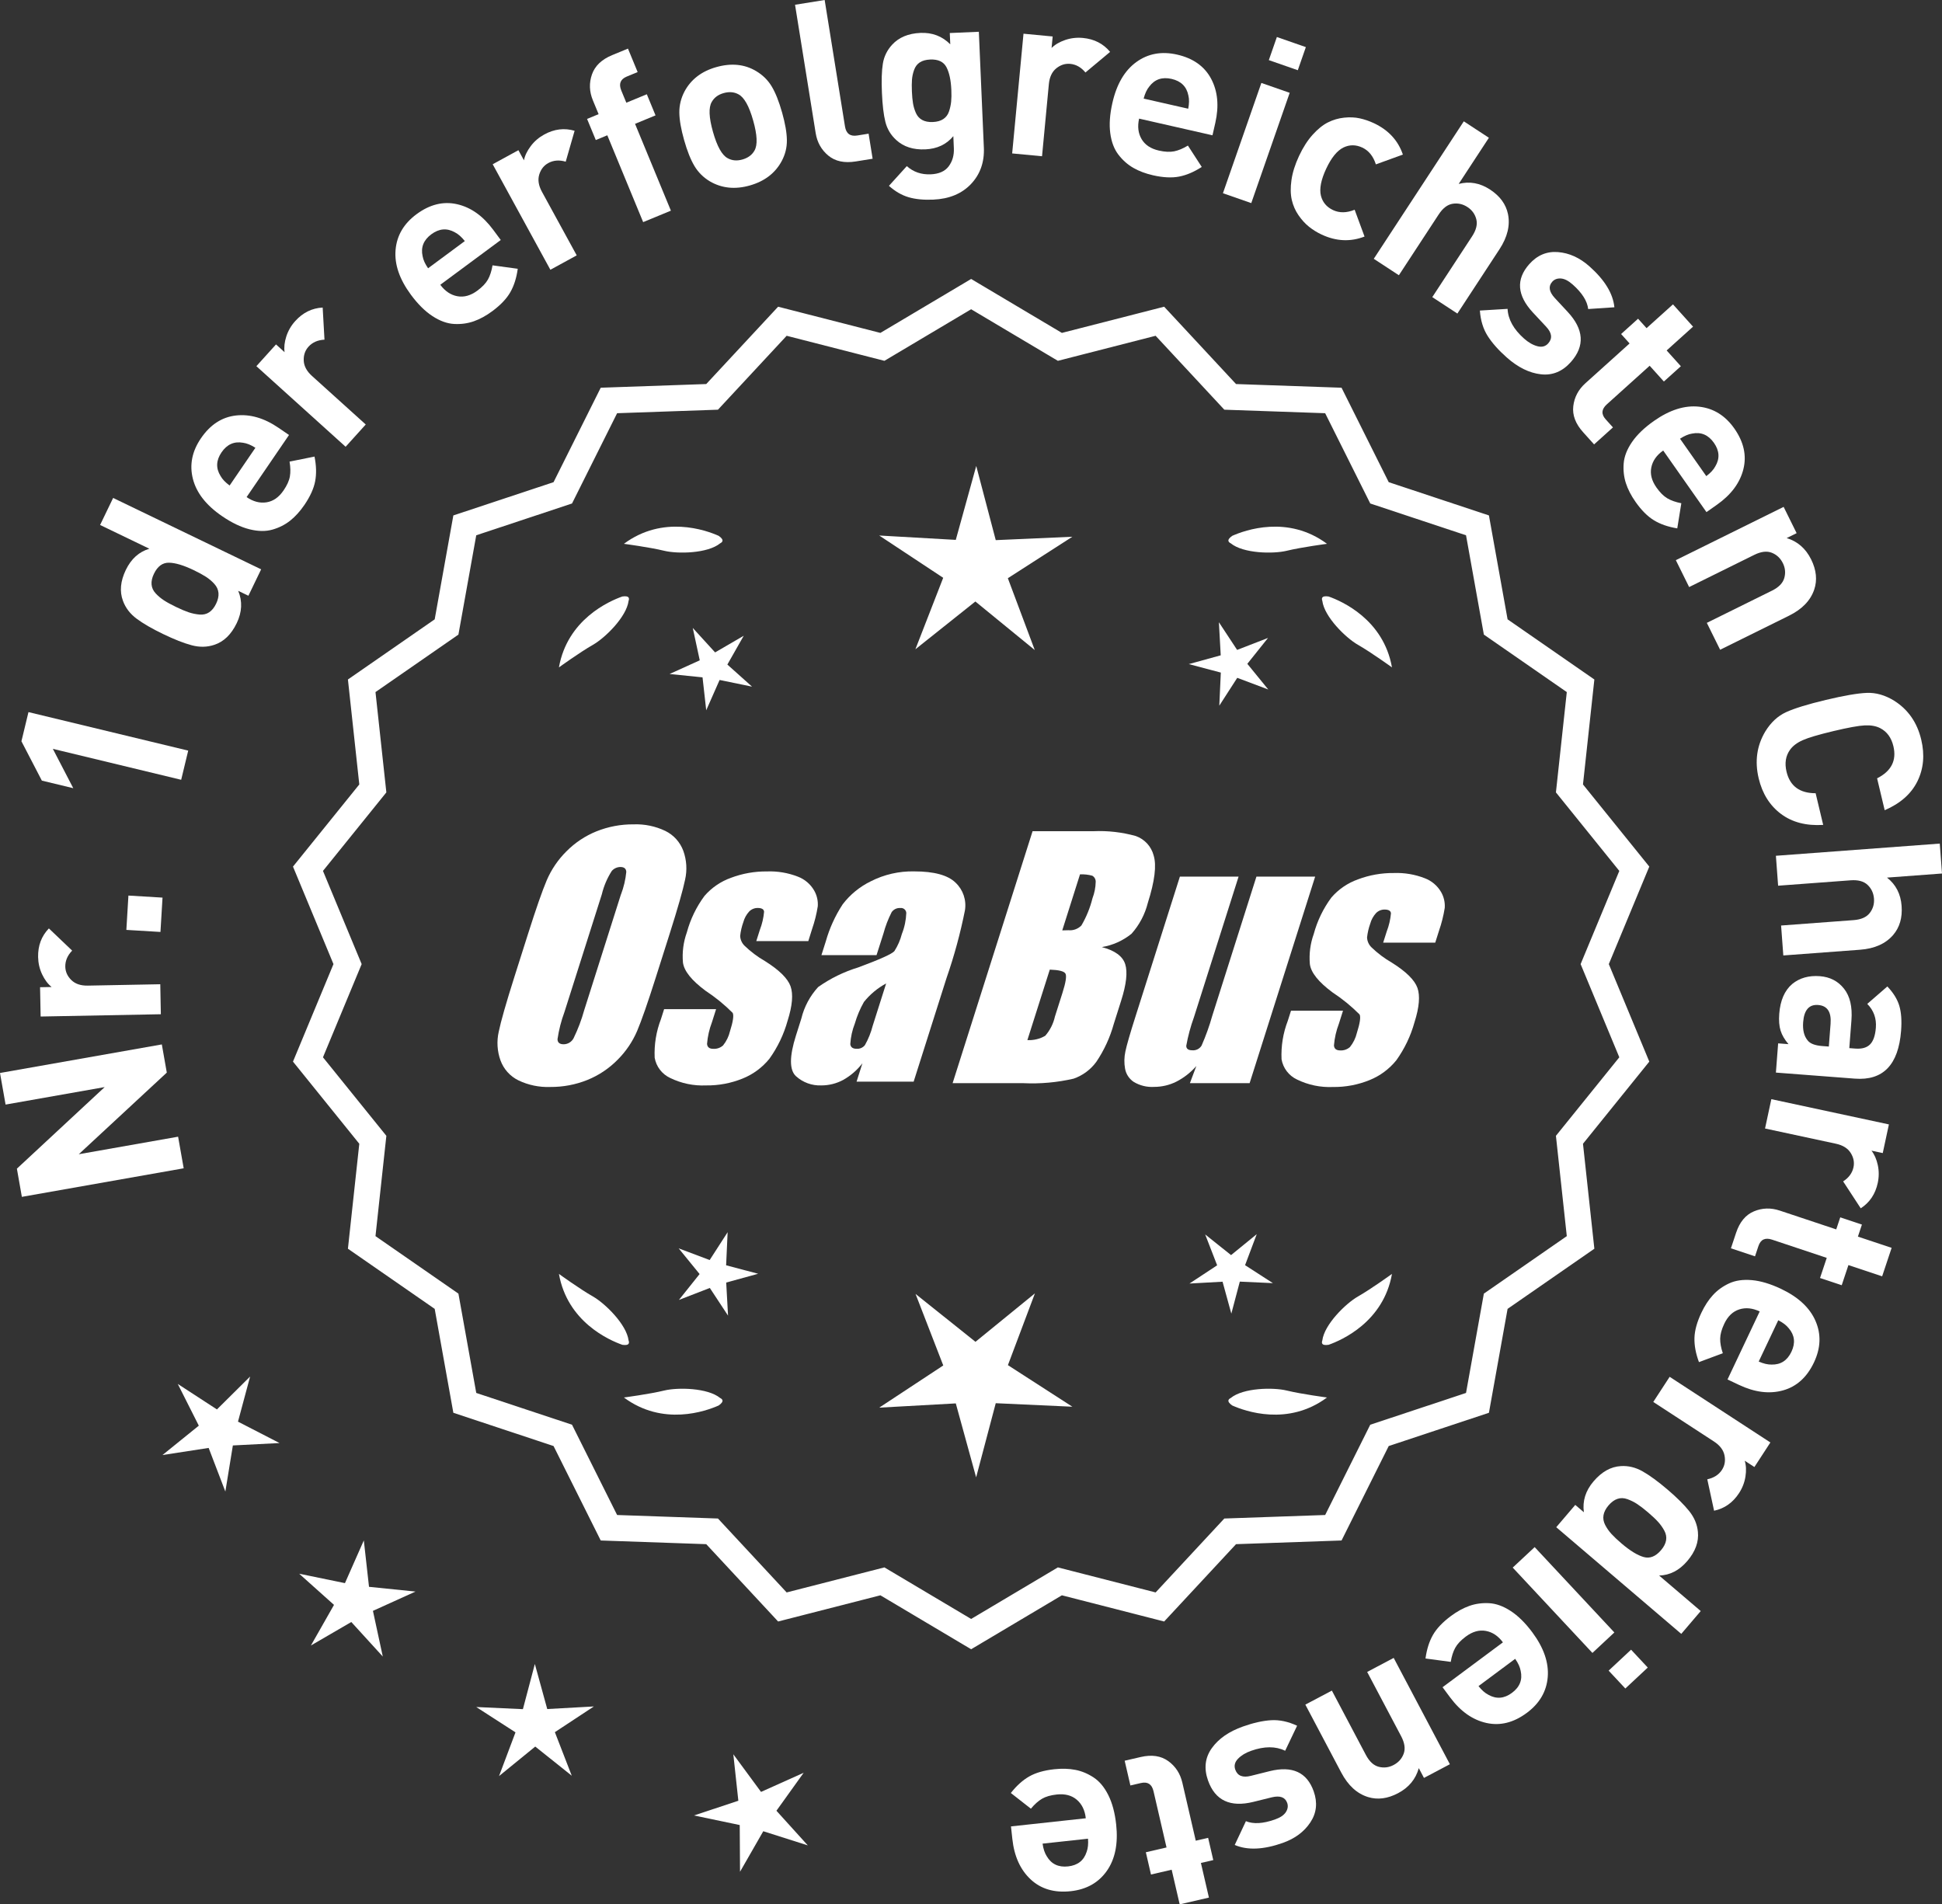
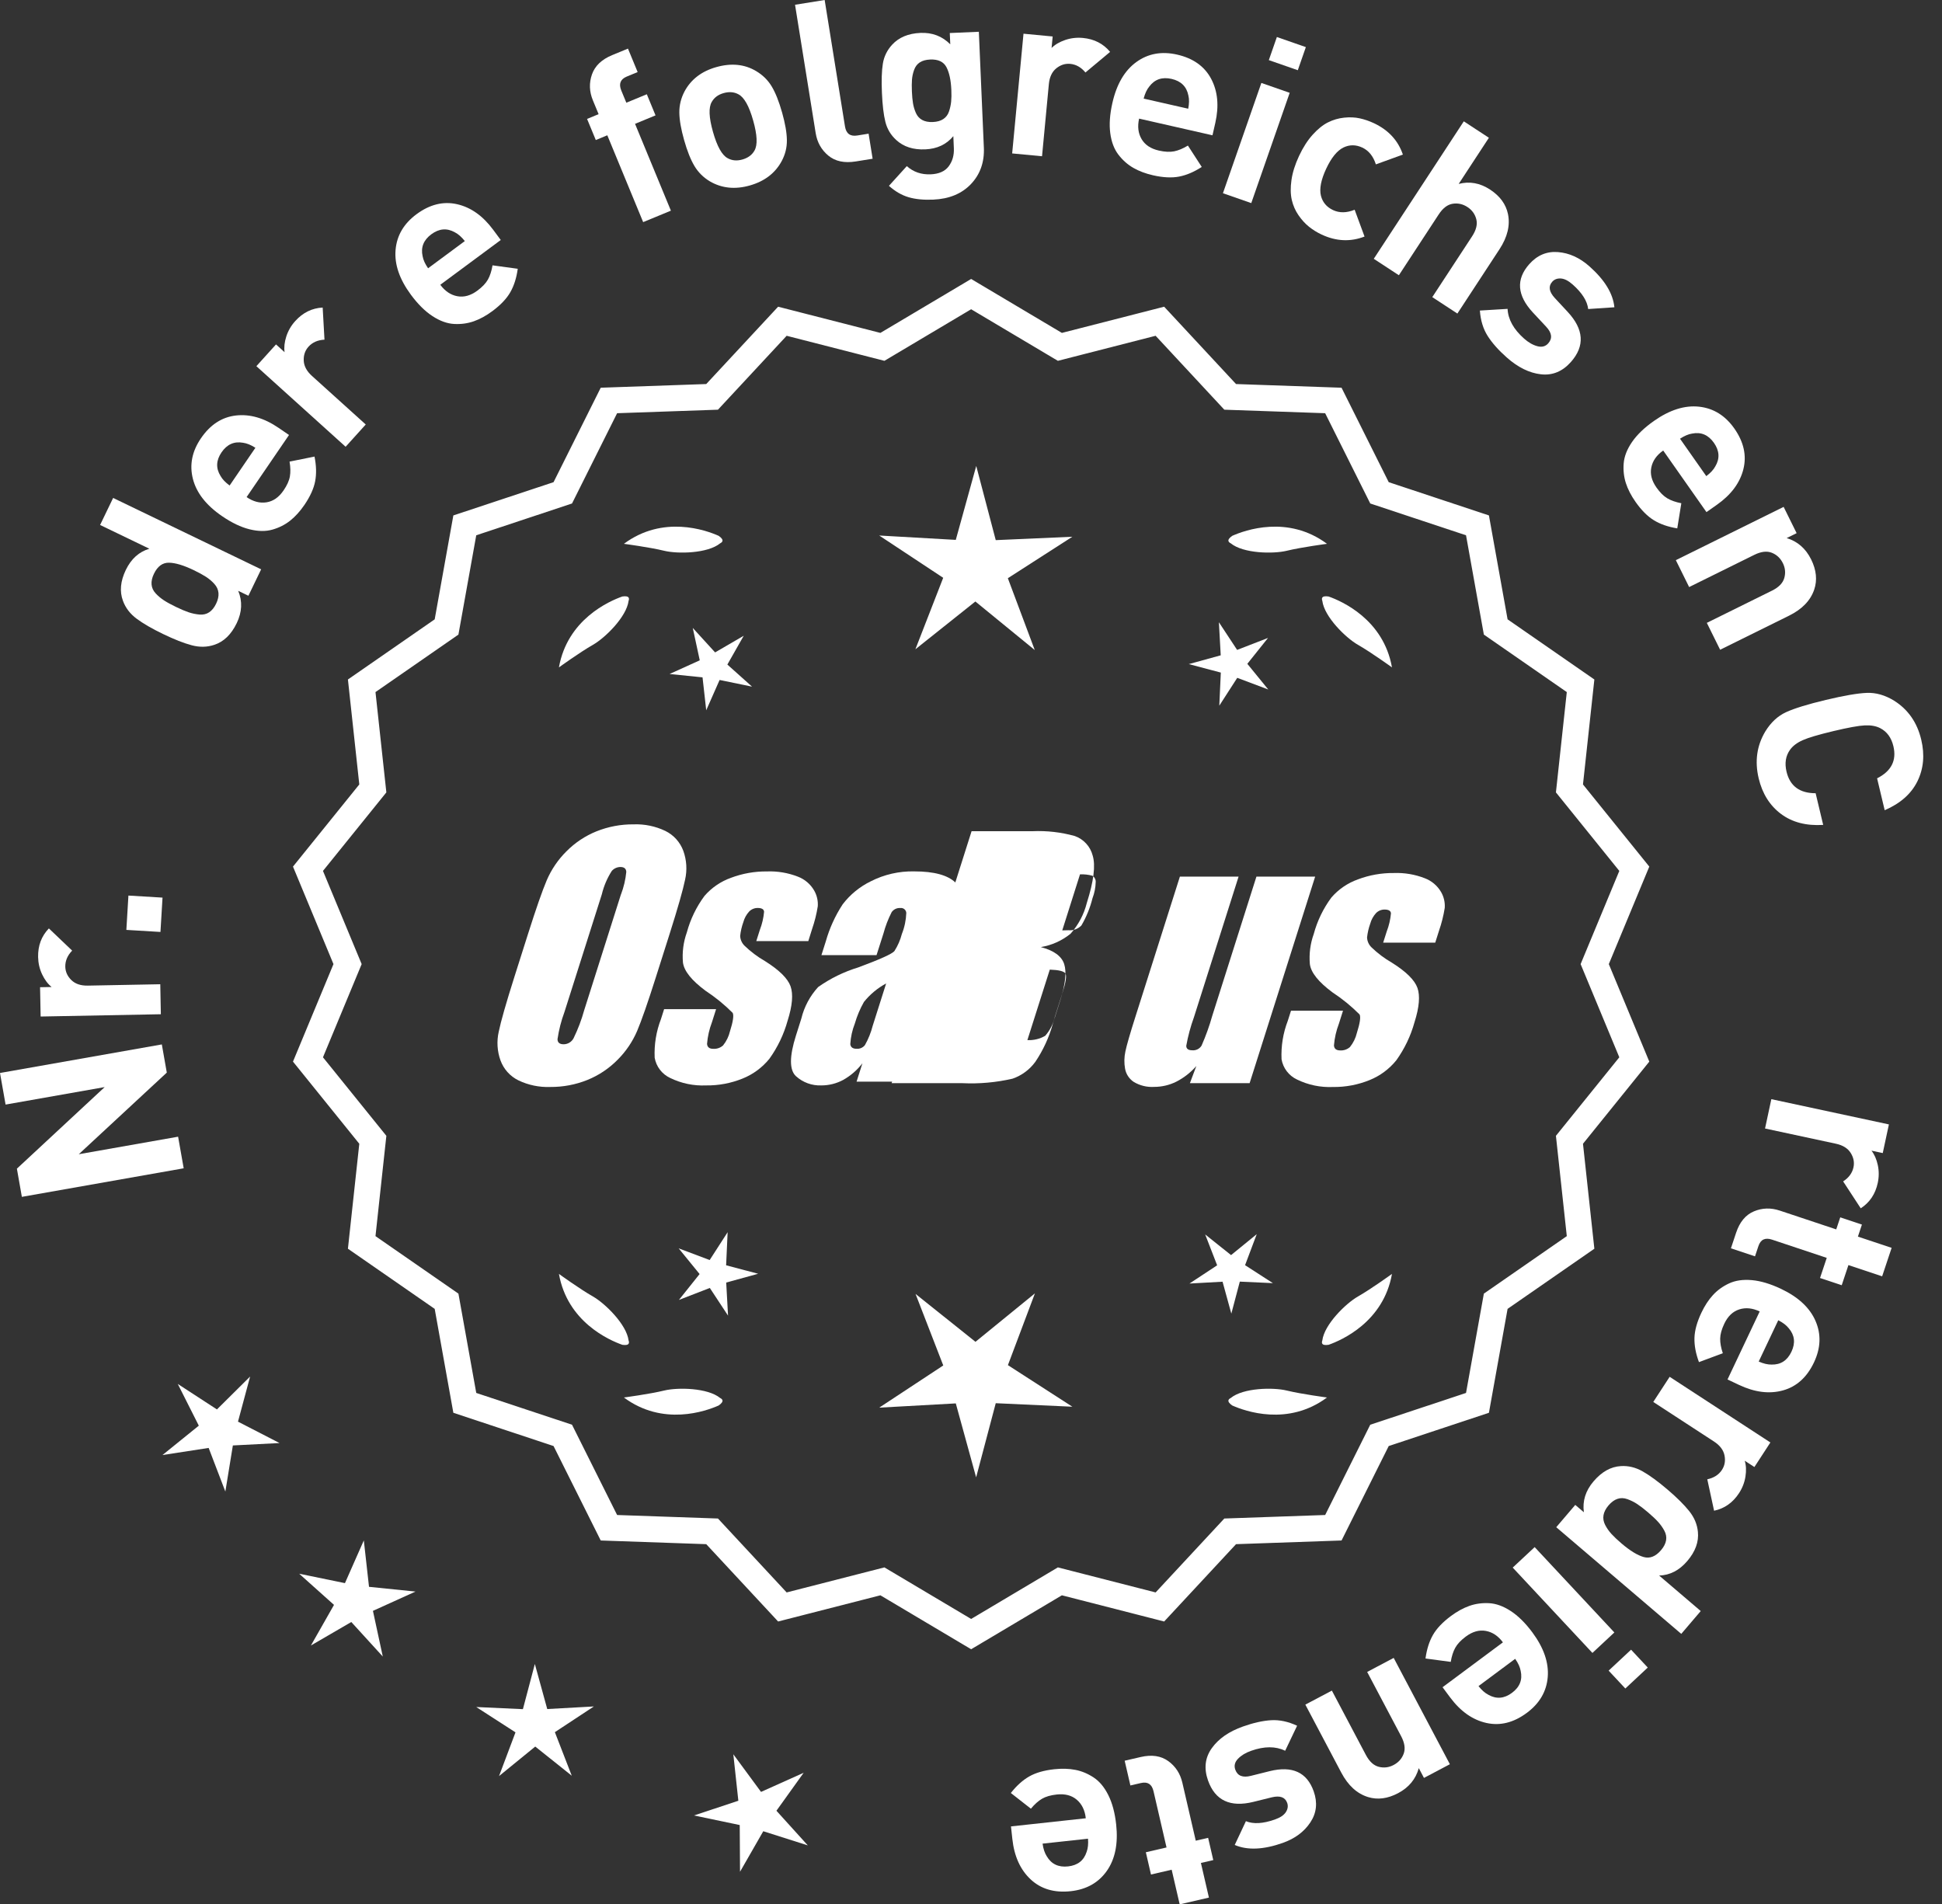
<svg xmlns="http://www.w3.org/2000/svg" id="Layer_2" data-name="Layer 2" viewBox="0 0 311.327 305.281">
  <rect x="0" y="0" width="311.327" height="305.281" fill="#333333" stroke="none" />
  <defs>
    <style>
      .cls-1 {
        stroke: #fff;
        stroke-miterlimit: 10;
        stroke-width: 1.078px;
      }

      .cls-1, .cls-2 {
        fill: #fff;
      }
    </style>
  </defs>
  <g id="Layer_1-2" data-name="Layer 1">
    <g>
      <g>
        <polygon class="cls-2" points="40.097 220.668 34.778 225.941 28.5 221.856 31.871 228.544 26.046 233.253 33.449 232.113 36.127 239.108 37.331 231.716 44.811 231.33 38.152 227.901 40.097 220.668" />
        <polygon class="cls-2" points="59.157 254.38 58.325 246.937 55.3 253.789 47.963 252.279 53.545 257.274 49.843 263.785 56.318 260.02 61.366 265.554 59.786 258.232 66.608 255.14 59.157 254.38" />
        <polygon class="cls-2" points="87.73 273.972 85.743 266.749 83.828 273.991 76.345 273.648 82.64 277.708 80.002 284.718 85.808 279.986 91.66 284.662 88.953 277.677 95.208 273.556 87.73 273.972" />
        <polygon class="cls-2" points="124.472 290.277 128.836 284.189 122.002 287.256 117.561 281.224 118.366 288.672 111.257 291.032 118.588 292.567 118.636 300.058 122.362 293.56 129.5 295.829 124.472 290.277" />
      </g>
      <path class="cls-1" d="M155.686,263.76l-14.465-8.599-16.302,4.175-11.457-12.326-16.818-.586-7.52-15.055-15.972-5.301-2.974-16.563-13.831-9.586,1.813-16.73-10.57-13.094,6.453-15.542-6.453-15.542,10.57-13.094-1.813-16.73,13.831-9.586,2.974-16.563,15.972-5.301,7.52-15.055,16.818-.586,11.457-12.326,16.302,4.175,14.465-8.599,14.465,8.599,16.302-4.175,11.457,12.326,16.818.586,7.52,15.055,15.972,5.301,2.974,16.563,13.831,9.586-1.813,16.73,10.57,13.094-6.453,15.542,6.453,15.542-10.57,13.094,1.813,16.73-13.831,9.586-2.974,16.563-15.972,5.301-7.52,15.055-16.818.586-11.457,12.326-16.302-4.175-14.465,8.599ZM141.698,251.842l13.988,8.315,13.988-8.315,15.764,4.038,11.079-11.92,16.263-.567,7.272-14.558,15.445-5.126,2.876-16.017,13.375-9.27-1.753-16.179,10.222-12.662-6.24-15.029,6.24-15.029-10.222-12.662,1.753-16.178-13.375-9.27-2.876-16.017-15.445-5.126-7.272-14.558-16.263-.567-11.079-11.92-15.764,4.038-13.988-8.316-13.988,8.316-15.764-4.038-11.079,11.92-16.263.567-7.272,14.558-15.445,5.126-2.876,16.017-13.375,9.27,1.753,16.178-10.222,12.662,6.24,15.029-6.24,15.029,10.222,12.662-1.753,16.179,13.375,9.27,2.876,16.017,15.445,5.126,7.272,14.558,16.263.567,11.079,11.92,15.764-4.038Z" />
      <g>
        <polygon class="cls-2" points="116.406 202.835 116.649 197.529 113.771 201.993 108.8 200.122 112.155 204.239 108.84 208.388 113.793 206.469 116.714 210.905 116.42 205.602 121.541 204.193 116.406 202.835" />
        <polygon class="cls-2" points="165.912 207.334 156.381 215.102 146.774 207.427 151.217 218.893 140.948 225.657 153.226 224.975 156.486 236.831 159.631 224.944 171.915 225.507 161.581 218.842 165.912 207.334" />
        <polygon class="cls-2" points="199.6 202.817 201.471 197.847 197.354 201.202 193.204 197.887 195.123 202.839 190.688 205.761 195.991 205.466 197.399 210.587 198.758 205.453 204.063 205.696 199.6 202.817" />
      </g>
      <g>
        <path class="cls-2" d="M197.301,224.111c-.197.099-.32.215-.359.348-.001.002-.003.003-.005.005.001 0.0.002.001.003.001-.063.227.115.505.606.846,2.043.909,8.925,3.375,15.191-1.283,0,0-4.07-.534-6.459-1.115-2.166-.527-6.98-.443-8.977,1.198Z" />
        <path class="cls-2" d="M211.964,215.377c0.0.002-0.0.004-0.0.007.001-0.0.002-.001.003-.001.11.208.43.288,1.022.199,2.109-.742,8.805-3.676,10.161-11.365,0,0-3.325,2.407-5.461,3.625-1.936,1.104-5.378,4.471-5.703,7.036-.075.207-.085.376-.022.5Z" />
      </g>
      <g>
        <path class="cls-2" d="M115.454,224.111c.197.099.32.215.359.348.001.002.003.003.005.005-.001 0-.002.001-.003.001.063.227-.115.505-.606.846-2.043.909-8.925,3.375-15.191-1.283,0,0,4.07-.534,6.459-1.115,2.166-.527,6.98-.443,8.977,1.198Z" />
        <path class="cls-2" d="M100.79,215.377c-0.0.002 0.0.004 0.0.007-.001-0-.002-.001-.003-.001-.11.208-.43.288-1.022.199-2.109-.742-8.805-3.676-10.161-11.365,0,0,3.325,2.407,5.461,3.625,1.936,1.104,5.378,4.471,5.703,7.036.075.207.085.376.022.5Z" />
      </g>
      <g>
        <path class="cls-2" d="M115.454,87.095c.197-.099.32-.215.359-.348.001-.002.003-.003.005-.005-.001-0-.002-.001-.003-.001.063-.227-.115-.505-.606-.846-2.043-.909-8.925-3.375-15.191,1.283,0,0,4.07.534,6.459,1.115,2.166.527,6.98.443,8.977-1.198Z" />
        <path class="cls-2" d="M100.79,95.828c-0-.002 0-.004 0-.007-.001 0-.002.001-.003.001-.11-.208-.43-.288-1.022-.199-2.109.742-8.805,3.676-10.161,11.365,0,0,3.325-2.407,5.461-3.625,1.936-1.104,5.378-4.471,5.703-7.036.075-.207.085-.376.022-.5Z" />
      </g>
      <g>
        <path class="cls-2" d="M197.301,87.095c-.197-.099-.32-.215-.359-.348-.001-.002-.003-.003-.005-.005.001-0.0.002-.001.003-.001-.063-.227.115-.505.606-.846,2.043-.909,8.925-3.375,15.191,1.283,0,0-4.07.534-6.459,1.115-2.166.527-6.98.443-8.977-1.198Z" />
        <path class="cls-2" d="M211.964,95.828c0-.002-0-.004-0-.007.001 0.0.002.001.003.001.11-.208.43-.288,1.022-.199,2.109.742,8.805,3.676,10.161,11.365,0,0-3.325-2.407-5.461-3.625-1.936-1.104-5.378-4.471-5.703-7.036-.075-.207-.085-.376-.022-.5Z" />
      </g>
      <g id="Group_4" data-name="Group 4">
        <g id="Group_1" data-name="Group 1">
          <path id="Path_1" data-name="Path 1" class="cls-2" d="M105.144,156.654c-1.287,4.058-2.289,6.932-3.006,8.623-.743,1.73-1.811,3.301-3.145,4.628-1.374,1.392-3.018,2.488-4.831,3.221-1.89.759-3.911,1.14-5.947,1.123-1.762.067-3.514-.296-5.104-1.059-1.333-.652-2.362-1.794-2.872-3.188-.534-1.48-.633-3.081-.285-4.615.343-1.661,1.174-4.572,2.493-8.734l2.193-6.911c1.287-4.058,2.289-6.932,3.006-8.623.743-1.73,1.811-3.301,3.145-4.628,1.374-1.392,3.018-2.488,4.831-3.221,1.89-.757,3.911-1.138,5.947-1.12,1.762-.067,3.514.296,5.104,1.059,1.332.654,2.36,1.796,2.872,3.189.534,1.48.633,3.082.285,4.616-.343,1.661-1.173,4.571-2.492,8.731l-2.194,6.909ZM99.553,143.38c.442-1.159.728-2.373.849-3.608-.025-.526-.342-.786-.951-.786-.528.006-1.028.236-1.375.634-.738,1.153-1.278,2.422-1.598,3.754l-5.99,18.863c-.521,1.405-.892,2.861-1.11,4.343,0,.552.337.824.98.824.663-.002,1.272-.367,1.586-.951.708-1.449,1.281-2.96,1.712-4.514l5.891-18.565.005.005Z" />
          <path id="Path_2" data-name="Path 2" class="cls-2" d="M129.58,150.862h-8.337l.571-1.795c.36-.932.588-1.91.678-2.904-.032-.406-.374-.609-1.027-.609-.511-.005-1.002.199-1.36.563-.44.48-.76,1.059-.932,1.687-.261.721-.434,1.471-.516,2.234.027.588.273,1.145.692,1.559.987.957,2.09,1.787,3.283,2.47,2.283,1.433,3.65,2.78,4.102,4.039.45,1.262.298,3.1-.469,5.516-.606,2.188-1.593,4.253-2.916,6.099-1.134,1.403-2.607,2.494-4.28,3.17-1.866.76-3.866,1.137-5.881,1.11-1.989.089-3.969-.323-5.758-1.198-1.308-.611-2.234-1.824-2.479-3.246-.096-2.11.247-4.217,1.008-6.188l.507-1.598h8.334l-.665,2.097c-.426,1.113-.691,2.281-.786,3.469.038.533.375.799.995.799.573.035,1.136-.159,1.566-.539.535-.66.914-1.431,1.11-2.258.501-1.579.646-2.568.436-2.968-1.324-1.328-2.782-2.516-4.35-3.545-2.238-1.661-3.445-3.17-3.62-4.527-.144-1.635.068-3.281.622-4.825.569-2.111,1.53-4.096,2.831-5.852,1.142-1.318,2.605-2.319,4.247-2.904,1.841-.694,3.795-1.04,5.763-1.02,1.695-.065,3.385.22,4.965.837,1.093.416,2.01,1.195,2.597,2.206.446.77.652,1.655.589,2.543-.197,1.246-.505,2.473-.919,3.665l-.603,1.927v-.013Z" />
          <path id="Path_3" data-name="Path 3" class="cls-2" d="M140.518,153.114h-8.832l.704-2.219c.594-2.102,1.506-4.101,2.703-5.929,1.19-1.558,2.727-2.818,4.489-3.678,2.159-1.102,4.557-1.651,6.981-1.598,3.183,0,5.391.602,6.626,1.807,1.207,1.138,1.77,2.801,1.503,4.439-.732,3.678-1.717,7.301-2.948,10.842l-5.275,16.619h-9.151l.939-2.948c-.833,1.085-1.877,1.991-3.069,2.663-1.084.587-2.299.892-3.532.888-1.495.057-2.952-.476-4.058-1.483-1.059-.989-1.059-3.155,0-6.499l.863-2.723c.457-1.89,1.387-3.633,2.701-5.066,1.961-1.384,4.13-2.445,6.425-3.145,3.5-1.3,5.432-2.171,5.795-2.614.543-.846.947-1.772,1.198-2.745.429-1.076.669-2.218.71-3.376-.029-.466-.43-.82-.895-.792-.018.001-.037.003-.055.005-.549-.041-1.079.21-1.395.66-.559,1.094-1.001,2.244-1.319,3.43l-1.105,3.462ZM142.062,157.653c-1.375.739-2.587,1.749-3.563,2.968-.617,1.087-1.105,2.242-1.452,3.442-.417,1.06-.665,2.179-.735,3.316.057.494.387.748,1.008.748.515.039,1.016-.18,1.337-.584.548-.968.966-2.005,1.243-3.082l2.162-6.809Z" />
        </g>
        <g id="Group_3" data-name="Group 3">
-           <path id="Path_7" data-name="Path 7" class="cls-2" d="M165.526,133.248h9.778c2.286-.102,4.574.159,6.778.773,1.417.502,2.491,1.676,2.866,3.132.482,1.573.169,4.102-.939,7.589-.458,1.832-1.352,3.527-2.606,4.939-1.376,1.117-3.019,1.855-4.768,2.143,2.092.552,3.341,1.458,3.747,2.732s.191,3.227-.647,5.852l-1.186,3.747c-.599,2.16-1.543,4.209-2.797,6.068-.911,1.247-2.181,2.187-3.64,2.694-2.64.61-5.352.853-8.059.723h-11.338l12.82-40.394h-.012ZM168.296,155.431l-3.594,11.305c1.003.055,2-.187,2.866-.697.763-.878,1.295-1.933,1.548-3.069l1.198-3.766c.552-1.731.712-2.779.481-3.145-.229-.368-1.059-.571-2.505-.622l.005-.007ZM173.14,140.163l-2.847,8.985c.425-.019.755-.025.989-.025.773.074,1.538-.207,2.08-.762.796-1.36,1.394-2.827,1.775-4.356.325-.849.501-1.747.519-2.656.007-.396-.201-.766-.545-.964-.638-.177-1.299-.25-1.96-.218l-.012-.003Z" />
+           <path id="Path_7" data-name="Path 7" class="cls-2" d="M165.526,133.248c2.286-.102,4.574.159,6.778.773,1.417.502,2.491,1.676,2.866,3.132.482,1.573.169,4.102-.939,7.589-.458,1.832-1.352,3.527-2.606,4.939-1.376,1.117-3.019,1.855-4.768,2.143,2.092.552,3.341,1.458,3.747,2.732s.191,3.227-.647,5.852l-1.186,3.747c-.599,2.16-1.543,4.209-2.797,6.068-.911,1.247-2.181,2.187-3.64,2.694-2.64.61-5.352.853-8.059.723h-11.338l12.82-40.394h-.012ZM168.296,155.431l-3.594,11.305c1.003.055,2-.187,2.866-.697.763-.878,1.295-1.933,1.548-3.069l1.198-3.766c.552-1.731.712-2.779.481-3.145-.229-.368-1.059-.571-2.505-.622l.005-.007ZM173.14,140.163l-2.847,8.985c.425-.019.755-.025.989-.025.773.074,1.538-.207,2.08-.762.796-1.36,1.394-2.827,1.775-4.356.325-.849.501-1.747.519-2.656.007-.396-.201-.766-.545-.964-.638-.177-1.299-.25-1.96-.218l-.012-.003Z" />
          <path id="Path_8" data-name="Path 8" class="cls-2" d="M210.835,140.533l-10.506,33.107h-9.574l1.034-2.752c-.9,1.034-1.989,1.886-3.208,2.511-1.107.552-2.327.839-3.563.837-1.145.071-2.284-.208-3.267-.799-.732-.487-1.233-1.252-1.389-2.118-.163-.914-.146-1.851.051-2.759.197-.957.742-2.86,1.649-5.7l7.089-22.332h9.409l-7.152,22.528c-.542,1.492-.956,3.028-1.236,4.59,0,.481.317.723.97.723.596.053,1.171-.237,1.483-.748.687-1.562,1.264-3.17,1.725-4.812l7.07-22.28h9.409l.005.004Z" />
          <path id="Path_9" data-name="Path 9" class="cls-2" d="M230.077,151.115h-8.338l.571-1.795c.36-.932.588-1.91.678-2.904-.032-.406-.374-.609-1.027-.609-.511-.004-1.001.199-1.359.563-.44.48-.76,1.059-.932,1.687-.26.721-.432,1.47-.514,2.231.027.588.273,1.145.692,1.559.986.958,2.089,1.788,3.281,2.472,2.283,1.433,3.65,2.78,4.102,4.039.45,1.262.298,3.1-.469,5.516-.606,2.188-1.593,4.253-2.916,6.099-1.134,1.403-2.607,2.494-4.28,3.17-1.866.76-3.866,1.137-5.881,1.11-1.989.089-3.969-.323-5.758-1.198-1.308-.611-2.234-1.824-2.479-3.246-.096-2.11.247-4.217,1.008-6.188l.507-1.598h8.338l-.665,2.099c-.426,1.113-.691,2.281-.786,3.469.038.533.375.799.995.799.573.035,1.136-.159,1.566-.539.535-.66.914-1.431,1.11-2.258.501-1.579.646-2.568.436-2.968-1.324-1.328-2.782-2.516-4.35-3.545-2.238-1.661-3.445-3.17-3.62-4.527-.144-1.635.068-3.281.622-4.825.569-2.111,1.53-4.096,2.831-5.852,1.142-1.318,2.605-2.319,4.247-2.904,1.841-.694,3.795-1.04,5.763-1.02,1.695-.065,3.385.22,4.965.837,1.096.414,2.016,1.194,2.606,2.206.446.77.652,1.655.589,2.543-.197,1.246-.505,2.473-.919,3.665l-.609,1.921-.007-.009Z" />
        </g>
      </g>
      <g>
        <path class="cls-2" d="M25.943,167.428l.797,4.518-14.11,13.085,15.923-2.81.895,5.065-25.943,4.579-.798-4.518,14.074-13.079-15.887,2.804-.894-5.064,25.943-4.579Z" />
        <path class="cls-2" d="M7.836,148.833l3.73,3.556c-.749.779-1.116,1.637-1.099,2.574.017.814.339,1.529.966,2.146.63.617,1.512.915,2.646.893l11.615-.221.092,4.809-19.272.367-.09-4.698,1.85-.035c-.602-.482-1.107-1.157-1.52-2.025-.41-.867-.625-1.795-.645-2.782-.035-1.825.541-3.353,1.727-4.585Z" />
        <path class="cls-2" d="M26.054,143.895l-.331,5.503-5.466-.329.331-5.503,5.466.329Z" />
-         <path class="cls-2" d="M30.173,120.33l-1.128,4.676-20.573-4.961,3.274,6.308-5.035-1.214-3.275-6.308,1.128-4.676,25.609,6.175Z" />
        <path class="cls-2" d="M41.864,91.269l-2.042,4.233-1.633-.788c.697,1.678.617,3.406-.24,5.183-.879,1.822-2.081,2.981-3.607,3.477-1.142.381-2.344.404-3.606.068-1.263-.334-2.793-.936-4.593-1.804-1.777-.857-3.191-1.675-4.239-2.455-1.048-.779-1.778-1.734-2.192-2.865-.562-1.503-.408-3.155.458-4.955.858-1.777,2.117-2.909,3.776-3.397l-7.9-3.809,2.09-4.333,23.729,11.443ZM31.076,91.407c-1.622-.782-2.948-1.182-3.98-1.201-1.032-.018-1.838.572-2.416,1.772-.3.622-.427,1.198-.381,1.726.047.53.269,1.006.666,1.43.397.425.843.796,1.332,1.114.489.319,1.134.671,1.935,1.056.8.386,1.478.672,2.03.856.556.185,1.128.304,1.719.356.59.052,1.108-.068,1.55-.361.442-.293.814-.751,1.114-1.373.3-.622.427-1.197.381-1.726-.046-.529-.266-1.011-.658-1.447-.392-.435-.844-.818-1.355-1.147-.513-.329-1.157-.681-1.936-1.056Z" />
        <path class="cls-2" d="M46.334,69.728l-6.802,9.961c1.059.724,2.123,1.002,3.191.836,1.07-.166,1.979-.799,2.731-1.899.557-.814.896-1.562,1.016-2.241.12-.679.104-1.475-.051-2.386l4.001-.807c.292,1.454.326,2.77.105,3.947-.223,1.178-.799,2.449-1.731,3.814-.696,1.019-1.453,1.853-2.271,2.505-.817.651-1.767,1.132-2.843,1.441-1.078.31-2.307.292-3.685-.051s-2.842-1.044-4.39-2.102c-2.546-1.739-4.106-3.73-4.68-5.974-.573-2.244-.144-4.415,1.289-6.513,1.488-2.179,3.358-3.397,5.608-3.652,2.251-.255,4.526.403,6.828,1.975l1.681,1.147ZM40.944,71.782c-.708-.452-1.361-.719-1.963-.802-1.433-.263-2.589.248-3.464,1.531-.878,1.283-.932,2.545-.166,3.785.295.53.782,1.042,1.461,1.535l4.132-6.05Z" />
        <path class="cls-2" d="M51.729,49.304l.29,5.146c-1.08.056-1.935.431-2.562,1.126-.546.604-.8,1.347-.764,2.227s.476,1.7,1.318,2.46l8.623,7.786-3.225,3.57-14.308-12.918,3.149-3.488,1.372,1.24c-.107-.763-.016-1.601.277-2.516.296-.914.772-1.738,1.434-2.47,1.224-1.355,2.688-2.075,4.395-2.163Z" />
        <path class="cls-2" d="M80.28,38.474l-9.694,7.177c.763,1.031,1.676,1.644,2.741,1.837,1.064.195,2.131-.105,3.202-.897.792-.587,1.358-1.182,1.694-1.784.337-.602.582-1.359.735-2.271l4.044.551c-.201,1.469-.6,2.723-1.196,3.763-.596,1.04-1.558,2.051-2.886,3.034-.992.734-1.981,1.274-2.967,1.621-.986.347-2.038.489-3.159.428-1.119-.061-2.272-.48-3.462-1.257s-2.341-1.919-3.457-3.426c-1.833-2.478-2.654-4.871-2.46-7.179.195-2.308,1.313-4.217,3.355-5.729,2.12-1.57,4.286-2.106,6.496-1.609,2.21.498,4.143,1.866,5.801,4.106l1.212,1.635ZM74.515,38.646c-.52-.659-1.049-1.126-1.59-1.401-1.27-.718-2.526-.615-3.776.31-1.249.925-1.715,2.098-1.398,3.521.104.598.397,1.241.877,1.93l5.888-4.359Z" />
-         <path class="cls-2" d="M92.117,20.964l-1.425,4.954c-1.038-.304-1.968-.231-2.79.218-.715.391-1.199,1.008-1.455,1.85-.256.843-.111,1.762.433,2.758l5.574,10.193-4.222,2.308-9.248-16.914,4.123-2.254.888,1.623c.148-.756.514-1.517,1.093-2.284.577-.766,1.3-1.386,2.167-1.859,1.601-.876,3.222-1.073,4.862-.593Z" />
        <path class="cls-2" d="M105.088,18.497l-3.282,1.355,5.747,13.919-4.446,1.836-5.747-13.919-1.846.762-1.399-3.385,1.848-.763-.918-2.223c-.574-1.39-.624-2.771-.149-4.142.476-1.37,1.556-2.404,3.244-3.1l2.531-1.045,1.552,3.762-1.743.72c-1.026.424-1.319,1.171-.876,2.243l.806,1.949,3.283-1.356,1.396,3.386Z" />
        <path class="cls-2" d="M125.371,18.006c.503,1.78.762,3.264.776,4.452.017,1.188-.262,2.311-.834,3.37-1.043,1.936-2.75,3.238-5.124,3.909-2.35.664-4.476.445-6.376-.658-1.049-.626-1.878-1.449-2.486-2.469-.609-1.02-1.162-2.408-1.658-4.165-.497-1.756-.751-3.222-.763-4.398-.012-1.175.265-2.305.83-3.388,1.042-1.935,2.738-3.235,5.088-3.899,2.421-.685,4.559-.468,6.412.648,1.049.626,1.876,1.444,2.481,2.452.605,1.008,1.156,2.39,1.653,4.147ZM120.742,19.314c-.651-2.302-1.43-3.697-2.337-4.184-.7-.391-1.501-.46-2.402-.205-.879.248-1.514.723-1.905,1.423-.518.89-.451,2.486.2,4.788.657,2.327,1.44,3.733,2.347,4.22.7.392,1.488.463,2.367.215.902-.255,1.549-.732,1.941-1.433.517-.889.447-2.497-.211-4.823Z" />
        <path class="cls-2" d="M139.893,25.446l-2.703.435c-1.827.293-3.296-.019-4.404-.941-1.111-.921-1.785-2.124-2.023-3.61l-3.308-20.567,4.749-.763,3.259,20.275c.186,1.145.838,1.627,1.958,1.447l1.826-.294.646,4.018Z" />
        <path class="cls-2" d="M157.725,23.651c.102,2.341-.587,4.29-2.062,5.848-1.478,1.558-3.496,2.392-6.059,2.503-1.527.066-2.843-.062-3.942-.385-1.101-.323-2.151-.932-3.153-1.827l2.864-3.161c1.052.942,2.33,1.381,3.833,1.316,1.331-.058,2.295-.488,2.889-1.292.595-.803.869-1.76.82-2.869l-.083-1.959c-1.104,1.332-2.604,2.038-4.502,2.12-1.922.083-3.476-.417-4.656-1.502-.875-.801-1.453-1.77-1.737-2.906s-.468-2.689-.553-4.661c-.085-1.971-.037-3.529.149-4.673.185-1.143.678-2.152,1.479-3.027,1.085-1.182,2.601-1.816,4.547-1.9,1.898-.082,3.492.528,4.783,1.83l-.079-1.811,4.659-.201.802,18.557ZM152.51,14.396c-.066-1.553-.33-2.763-.786-3.633-.458-.869-1.328-1.276-2.609-1.22-.688.03-1.244.183-1.664.461-.421.277-.724.679-.91,1.206-.188.526-.301,1.05-.34,1.57-.04.52-.043,1.15-.012,1.889.033.739.09,1.366.175,1.881.083.515.234,1.027.455,1.536.22.509.557.89,1.013,1.141.455.252,1.027.363,1.716.333.691-.03,1.252-.189,1.685-.48.432-.29.734-.698.909-1.224.175-.526.288-1.05.34-1.57s.062-1.151.029-1.89Z" />
        <path class="cls-2" d="M177.965,8.316l-3.955,3.305c-.69-.833-1.502-1.294-2.435-1.382-.81-.077-1.558.163-2.242.717-.684.555-1.08,1.397-1.188,2.526l-1.094,11.566-4.788-.453,1.816-19.191,4.677.443-.174,1.842c.547-.543,1.274-.969,2.185-1.28.908-.31,1.854-.419,2.836-.326,1.817.172,3.271.917,4.361,2.234Z" />
        <path class="cls-2" d="M194.376,21.689l-11.762-2.673c-.284,1.251-.152,2.343.394,3.277.547.934,1.47,1.548,2.769,1.843.962.218,1.781.259,2.458.122.677-.137,1.41-.444,2.201-.922l2.219,3.426c-1.244.805-2.456,1.32-3.633,1.546-1.177.226-2.571.156-4.183-.21-1.202-.273-2.257-.671-3.163-1.193-.905-.522-1.701-1.227-2.384-2.116-.683-.889-1.118-2.038-1.304-3.446-.187-1.408-.071-3.026.345-4.854.683-3.007,1.962-5.189,3.839-6.546,1.876-1.357,4.053-1.754,6.531-1.191,2.573.585,4.392,1.877,5.456,3.876,1.062,2,1.286,4.359.668,7.077l-.451,1.985ZM190.487,17.429c.162-.823.172-1.53.026-2.119-.281-1.43-1.181-2.317-2.695-2.662-1.517-.344-2.709.067-3.582,1.235-.386.469-.683,1.11-.893,1.922l7.144,1.623Z" />
        <path class="cls-2" d="M200.595,32.558l-4.543-1.583,6.16-17.679,4.542,1.583-6.159,17.679ZM208.055,11.257l-4.646-1.619,1.29-3.704,4.646,1.619-1.291,3.704Z" />
        <path class="cls-2" d="M218.753,37.92c-2.262.876-4.554.77-6.877-.317-.737-.345-1.414-.763-2.027-1.255-.614-.491-1.177-1.108-1.688-1.851-.511-.742-.868-1.563-1.074-2.463-.205-.9-.222-1.956-.049-3.169.172-1.212.577-2.5,1.215-3.864.638-1.363,1.365-2.499,2.187-3.409.82-.909,1.639-1.568,2.457-1.976.816-.407,1.676-.659,2.579-.754.902-.095,1.736-.059,2.502.108.766.168,1.518.424,2.255.769,2.346,1.097,3.901,2.779,4.667,5.042l-4.331,1.57c-.421-1.313-1.145-2.21-2.172-2.691-1.028-.481-2.032-.488-3.013-.021-1.024.501-1.949,1.635-2.775,3.4-.837,1.788-1.118,3.235-.847,4.342.27,1.052.919,1.819,1.947,2.3,1.027.48,2.18.462,3.458-.057l1.585,4.295Z" />
        <path class="cls-2" d="M233.636,50.266l-4.023-2.635,6.385-9.75c.661-1.011.885-1.926.67-2.746-.216-.819-.686-1.465-1.406-1.938-.743-.487-1.534-.665-2.371-.535-.837.13-1.586.701-2.248,1.712l-6.385,9.75-4.025-2.635,14.433-22.039,4.023,2.635-4.844,7.398c1.74-.452,3.416-.151,5.025.903,1.59,1.041,2.547,2.347,2.875,3.917.377,1.81-.075,3.695-1.36,5.656l-6.749,10.307Z" />
        <path class="cls-2" d="M251.844,58.019c-1.355,1.533-2.964,2.194-4.819,1.983-1.856-.21-3.68-1.109-5.472-2.695-1.329-1.177-2.353-2.33-3.066-3.457-.716-1.127-1.131-2.483-1.244-4.066l4.439-.27c.086,1.69.968,3.279,2.649,4.767.701.622,1.411,1.028,2.132,1.22.719.192,1.299.039,1.74-.46.704-.794.588-1.687-.347-2.679l-2.13-2.282c-2.524-2.73-2.717-5.304-.575-7.724,1.275-1.44,2.813-2.089,4.613-1.945,1.8.144,3.476.902,5.028,2.276,2.454,2.175,3.794,4.365,4.015,6.571l-4.202.282c-.148-1.284-.979-2.597-2.493-3.937-.685-.605-1.314-.925-1.894-.96-.579-.035-1.04.142-1.383.53-.639.72-.508,1.577.392,2.571l2.075,2.232c2.617,2.812,2.798,5.492.541,8.041Z" />
-         <path class="cls-2" d="M255.552,71.24l-1.757-1.952c-1.223-1.356-1.748-2.75-1.577-4.182s.814-2.652,1.932-3.659l7.093-6.389-1.361-1.512,2.722-2.452,1.361,1.512,4.233-3.814,3.22,3.574-4.233,3.814,2.278,2.529-2.722,2.452-2.278-2.529-6.871,6.191c-.863.776-.921,1.576-.179,2.401l1.165,1.292-3.025,2.724Z" />
        <path class="cls-2" d="M273.567,82.094l-6.934-9.871c-1.05.737-1.685,1.635-1.904,2.695-.221,1.059.051,2.134.816,3.224.567.807,1.147,1.387,1.742,1.739.593.352,1.343.616,2.251.792l-.651,4.029c-1.464-.238-2.708-.668-3.731-1.29-1.025-.622-2.012-1.609-2.961-2.961-.71-1.01-1.225-2.011-1.548-3.006-.32-.995-.438-2.051-.349-3.169.09-1.118.538-2.261,1.344-3.43.807-1.17,1.978-2.292,3.512-3.37,2.522-1.772,4.936-2.532,7.237-2.28,2.303.252,4.183,1.418,5.645,3.497,1.517,2.16,1.998,4.338,1.446,6.534-.554,2.197-1.97,4.096-4.25,5.698l-1.665,1.17ZM273.54,76.326c.671-.502,1.151-1.02,1.44-1.554.749-1.25.678-2.511-.215-3.782-.894-1.272-2.055-1.767-3.486-1.486-.601.09-1.25.365-1.95.827l4.211,5.995Z" />
        <path class="cls-2" d="M275.758,104.161l-2.132-4.312,10.448-5.164c1.083-.535,1.739-1.211,1.97-2.026s.154-1.61-.229-2.384c-.395-.796-.984-1.35-1.772-1.663-.786-.312-1.723-.201-2.805.334l-10.448,5.164-2.131-4.312,17.28-8.542,2.083,4.213-1.594.787c1.752.537,3.059,1.68,3.923,3.427.841,1.702,1.004,3.314.49,4.834-.592,1.751-1.939,3.146-4.04,4.184l-11.044,5.459Z" />
        <path class="cls-2" d="M292.276,132.238c-2.724.168-4.982-.422-6.774-1.769-1.792-1.348-2.98-3.245-3.564-5.692-.651-2.735-.3-5.241,1.061-7.518.894-1.456,2.011-2.49,3.349-3.101,1.337-.611,3.458-1.263,6.36-1.955,2.903-.693,5.091-1.069,6.56-1.128,1.469-.059,2.932.359,4.389,1.254,2.24,1.418,3.687,3.495,4.338,6.23.585,2.447.381,4.677-.609,6.688-.991,2.011-2.74,3.557-5.246,4.637l-1.219-5.111c2.285-1.154,3.157-2.871,2.613-5.15-.327-1.368-1.026-2.33-2.097-2.885-.667-.349-1.495-.499-2.485-.453-.991.046-2.673.353-5.05.919-2.374.567-4.016,1.053-4.92,1.459-.904.406-1.575.915-2.014,1.526-.703.979-.893,2.153-.566,3.521.55,2.303,2.105,3.454,4.666,3.451l1.21,5.074Z" />
-         <path class="cls-2" d="M285.888,153.164l-.357-4.797,11.623-.865c1.204-.09,2.067-.469,2.586-1.139.52-.669.747-1.435.683-2.295-.065-.885-.404-1.621-1.017-2.206-.613-.585-1.522-.833-2.727-.743l-11.624.865-.356-4.797,26.271-1.955.357,4.797-8.817.656c1.417,1.106,2.197,2.619,2.341,4.538.141,1.894-.313,3.449-1.359,4.665-1.208,1.401-2.979,2.188-5.315,2.362l-12.287.915Z" />
-         <path class="cls-2" d="M284.7,171.943l.359-4.685,1.66.127c-.613-.715-1.035-1.434-1.264-2.156-.228-.723-.302-1.625-.219-2.707.164-2.14.855-3.732,2.073-4.777,1.188-.973,2.667-1.391,4.438-1.256,1.624.125,2.914.792,3.872,2.004.959,1.211,1.355,2.899,1.19,5.064l-.342,4.464.958.074c1.058.081,1.848-.143,2.371-.672.522-.529.832-1.42.928-2.675.115-1.5-.343-2.772-1.377-3.816l3.221-2.796c.961,1.014,1.599,2.046,1.914,3.097.315,1.051.411,2.388.287,4.011-.419,5.46-2.891,8.016-7.415,7.669l-12.655-.97ZM292.15,167.69l1.034.079.28-3.652c.145-1.894-.521-2.897-1.996-3.01-1.451-.111-2.251.804-2.4,2.748-.096,1.254.139,2.224.705,2.911.379.524,1.172.832,2.377.925Z" />
        <path class="cls-2" d="M298.298,193.7l-2.82-4.314c.907-.587,1.461-1.339,1.658-2.255.171-.796.021-1.566-.449-2.311-.472-.745-1.262-1.236-2.371-1.474l-11.358-2.439,1.01-4.703,18.847,4.048-.986,4.594-1.809-.388c.475.607.813,1.379,1.016,2.319.201.938.199,1.891-.008,2.855-.383,1.784-1.293,3.141-2.729,4.069Z" />
        <path class="cls-2" d="M277.488,200.115l.83-2.492c.577-1.732,1.529-2.877,2.859-3.435,1.33-.558,2.708-.599,4.136-.124l9.058,3.016.644-1.931,3.475,1.158-.644,1.931,5.407,1.801-1.521,4.563-5.406-1.801-1.075,3.229-3.477-1.157,1.076-3.229-8.775-2.923c-1.101-.366-1.825-.023-2.176,1.03l-.55,1.65-3.861-1.286Z" />
        <path class="cls-2" d="M276.942,221.138l5.16-10.903c-1.16-.549-2.254-.658-3.284-.326-1.03.331-1.83,1.099-2.399,2.303-.422.891-.64,1.683-.653,2.373-.013.69.129,1.473.424,2.349l-3.825,1.423c-.517-1.39-.756-2.685-.722-3.882.035-1.198.406-2.544,1.113-4.038.527-1.115,1.145-2.058,1.851-2.829.706-.771,1.566-1.394,2.583-1.868,1.017-.475,2.231-.65,3.646-.526,1.415.124,2.969.587,4.664,1.389,2.786,1.319,4.639,3.042,5.556,5.168.919,2.126.834,4.337-.253,6.634-1.129,2.385-2.785,3.88-4.968,4.485-2.183.604-4.533.31-7.054-.882l-1.839-.871ZM281.944,218.266c.769.336,1.457.498,2.062.485,1.458.035,2.52-.65,3.184-2.055.665-1.405.521-2.659-.429-3.764-.373-.478-.936-.907-1.683-1.288l-3.135,6.622Z" />
        <path class="cls-2" d="M274.789,242.18l-1.09-5.038c1.059-.223,1.842-.728,2.354-1.512.444-.682.58-1.455.407-2.319-.174-.864-.736-1.605-1.686-2.225l-9.734-6.343,2.627-4.03,16.149,10.525-2.564,3.937-1.551-1.01c.228.736.266,1.579.118,2.529-.147.949-.489,1.837-1.028,2.664-.996,1.529-2.331,2.47-4.003,2.823Z" />
        <path class="cls-2" d="M249.486,244.822l3.05-3.575,1.38,1.177c-.248-1.8.269-3.451,1.55-4.952,1.312-1.539,2.77-2.354,4.372-2.446,1.201-.078,2.37.206,3.506.851,1.136.645,2.464,1.616,3.984,2.913,1.5,1.281,2.658,2.431,3.475,3.452.815,1.02,1.28,2.129,1.392,3.328.162,1.597-.406,3.155-1.703,4.675-1.28,1.501-2.785,2.276-4.513,2.326l6.67,5.692-3.122,3.659-20.04-17.099ZM259.954,247.43c1.37,1.168,2.552,1.893,3.546,2.173.992.28,1.922-.086,2.785-1.1.449-.526.718-1.05.808-1.573.089-.524-.004-1.041-.279-1.552-.277-.512-.613-.984-1.006-1.416-.393-.433-.928-.937-1.602-1.513-.676-.577-1.259-1.025-1.747-1.344-.489-.32-1.013-.581-1.571-.781-.559-.201-1.089-.216-1.591-.044-.503.17-.978.519-1.427,1.044-.447.525-.718,1.049-.807,1.573-.091.523-.001,1.045.267,1.567.27.521.61,1.006,1.021,1.454.412.448.946.953,1.603,1.513Z" />
        <path class="cls-2" d="M242.507,251.295l3.517-3.283,12.777,13.683-3.516,3.283-12.778-13.683ZM257.885,267.815l3.597-3.359,2.676,2.866-3.596,3.359-2.677-2.866Z" />
        <path class="cls-2" d="M231.259,270.476l9.679-7.197c-.765-1.03-1.681-1.64-2.745-1.832-1.064-.192-2.132.109-3.201.904-.791.589-1.354,1.184-1.69,1.788-.336.603-.58,1.36-.73,2.272l-4.046-.542c.198-1.469.595-2.725,1.188-3.765.595-1.041,1.555-2.055,2.881-3.041.989-.736,1.977-1.278,2.963-1.627.984-.349,2.038-.494,3.157-.435,1.121.059,2.275.476,3.465,1.25,1.191.774,2.346,1.914,3.465,3.418,1.84,2.474,2.665,4.865,2.476,7.173-.19,2.308-1.304,4.22-3.344,5.736-2.118,1.575-4.281,2.116-6.493,1.623-2.21-.493-4.146-1.857-5.811-4.094l-1.213-1.633ZM237.024,270.293c.52.658,1.051,1.124,1.593,1.398,1.27.716,2.527.61,3.774-.317,1.247-.927,1.712-2.102,1.392-3.524-.106-.598-.399-1.24-.88-1.928l-5.879,4.371Z" />
        <path class="cls-2" d="M209.263,273.263l4.253-2.248,5.446,10.304c.564,1.068,1.258,1.706,2.078,1.914.823.208,1.614.11,2.377-.294.785-.415,1.323-1.02,1.614-1.816.29-.796.154-1.728-.41-2.796l-5.447-10.304,4.252-2.248,9.009,17.042-4.155,2.196-.83-1.57c-.489,1.765-1.595,3.104-3.318,4.014-1.679.887-3.287,1.095-4.819.622-1.768-.545-3.198-1.854-4.293-3.925l-5.758-10.893Z" />
        <path class="cls-2" d="M193.661,285.423c-.682-1.931-.481-3.656.604-5.177,1.084-1.521,2.754-2.681,5.01-3.478,1.674-.592,3.179-.927,4.51-1.006,1.334-.079,2.72.216,4.158.885l-1.916,4.013c-1.519-.745-3.337-.743-5.453.005-.884.312-1.584.736-2.102,1.272-.518.536-.664,1.118-.442,1.746.354 1,1.19,1.332,2.512.996l3.028-.757c3.611-.885,5.956.196,7.033,3.243.642,1.814.462,3.473-.536,4.977-.999,1.504-2.475,2.602-4.43,3.292-3.092,1.093-5.658,1.201-7.694.326l1.793-3.812c1.194.493,2.746.403,4.652-.271.86-.304,1.445-.701,1.757-1.19.312-.489.381-.978.208-1.467-.32-.907-1.134-1.208-2.438-.904l-2.96.732c-3.728.926-6.158-.217-7.293-3.426Z" />
        <path class="cls-2" d="M180.298,282.256l2.56-.592c1.779-.412,3.253-.196,4.423.648,1.169.843,1.924,1.998,2.264,3.464l2.15,9.301,1.983-.459.825,3.569-1.982.459,1.284,5.552-4.687,1.084-1.285-5.551-3.316.767-.824-3.569,3.316-.767-2.085-9.012c-.261-1.13-.934-1.569-2.015-1.319l-1.694.392-.917-3.965Z" />
        <path class="cls-2" d="M162.074,292.786l11.992-1.303c-.14-1.275-.619-2.265-1.44-2.97-.82-.705-1.894-.985-3.218-.841-.98.106-1.768.334-2.363.685-.595.35-1.188.879-1.78,1.589l-3.215-2.516c.916-1.167,1.895-2.048,2.933-2.645,1.039-.597,2.381-.984,4.022-1.163,1.227-.133,2.354-.101,3.38.098,1.026.198,2.007.606,2.942,1.225.937.618,1.722,1.562,2.354,2.833.636,1.271,1.053,2.838,1.256,4.702.333,3.065-.166,5.545-1.499,7.439-1.332,1.894-3.262,2.979-5.788,3.253-2.623.285-4.763-.345-6.42-1.889-1.656-1.545-2.635-3.702-2.937-6.473l-.22-2.023ZM167.138,295.548c.116.831.338,1.501.665,2.012.733,1.26,1.872,1.806,3.417,1.639,1.545-.168,2.539-.946,2.983-2.334.212-.569.284-1.272.219-2.108l-7.284.791Z" />
      </g>
      <g>
        <polygon class="cls-2" points="199.963 106.415 203.278 102.266 198.325 104.184 195.404 99.749 195.698 105.052 190.577 106.461 195.712 107.819 195.469 113.125 198.347 108.661 203.318 110.532 199.963 106.415" />
        <polygon class="cls-2" points="119.23 101.916 114.639 104.586 111.059 100.662 112.18 105.854 107.342 108.046 112.626 108.584 113.216 113.863 115.361 109.004 120.563 110.074 116.605 106.533 119.23 101.916" />
        <polygon class="cls-2" points="159.631 86.588 156.503 74.696 153.225 86.547 140.949 85.847 151.207 92.626 146.748 104.085 156.365 96.424 165.886 104.207 161.571 92.692 171.915 86.043 159.631 86.588" />
      </g>
    </g>
  </g>
</svg>